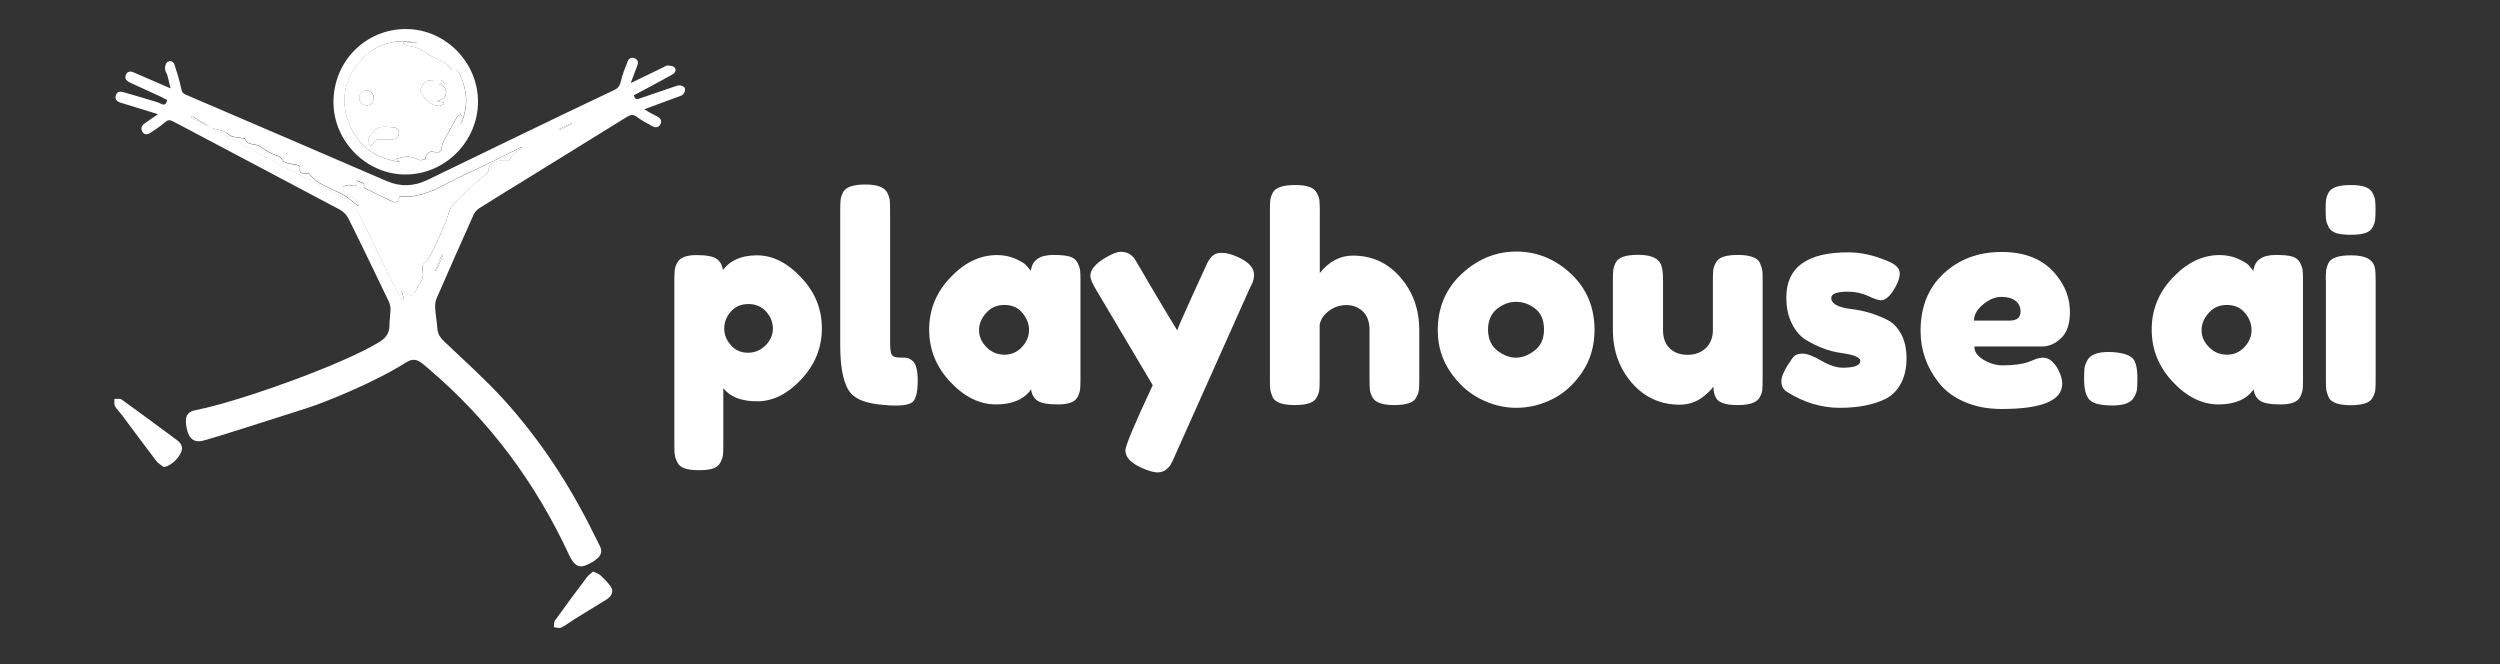
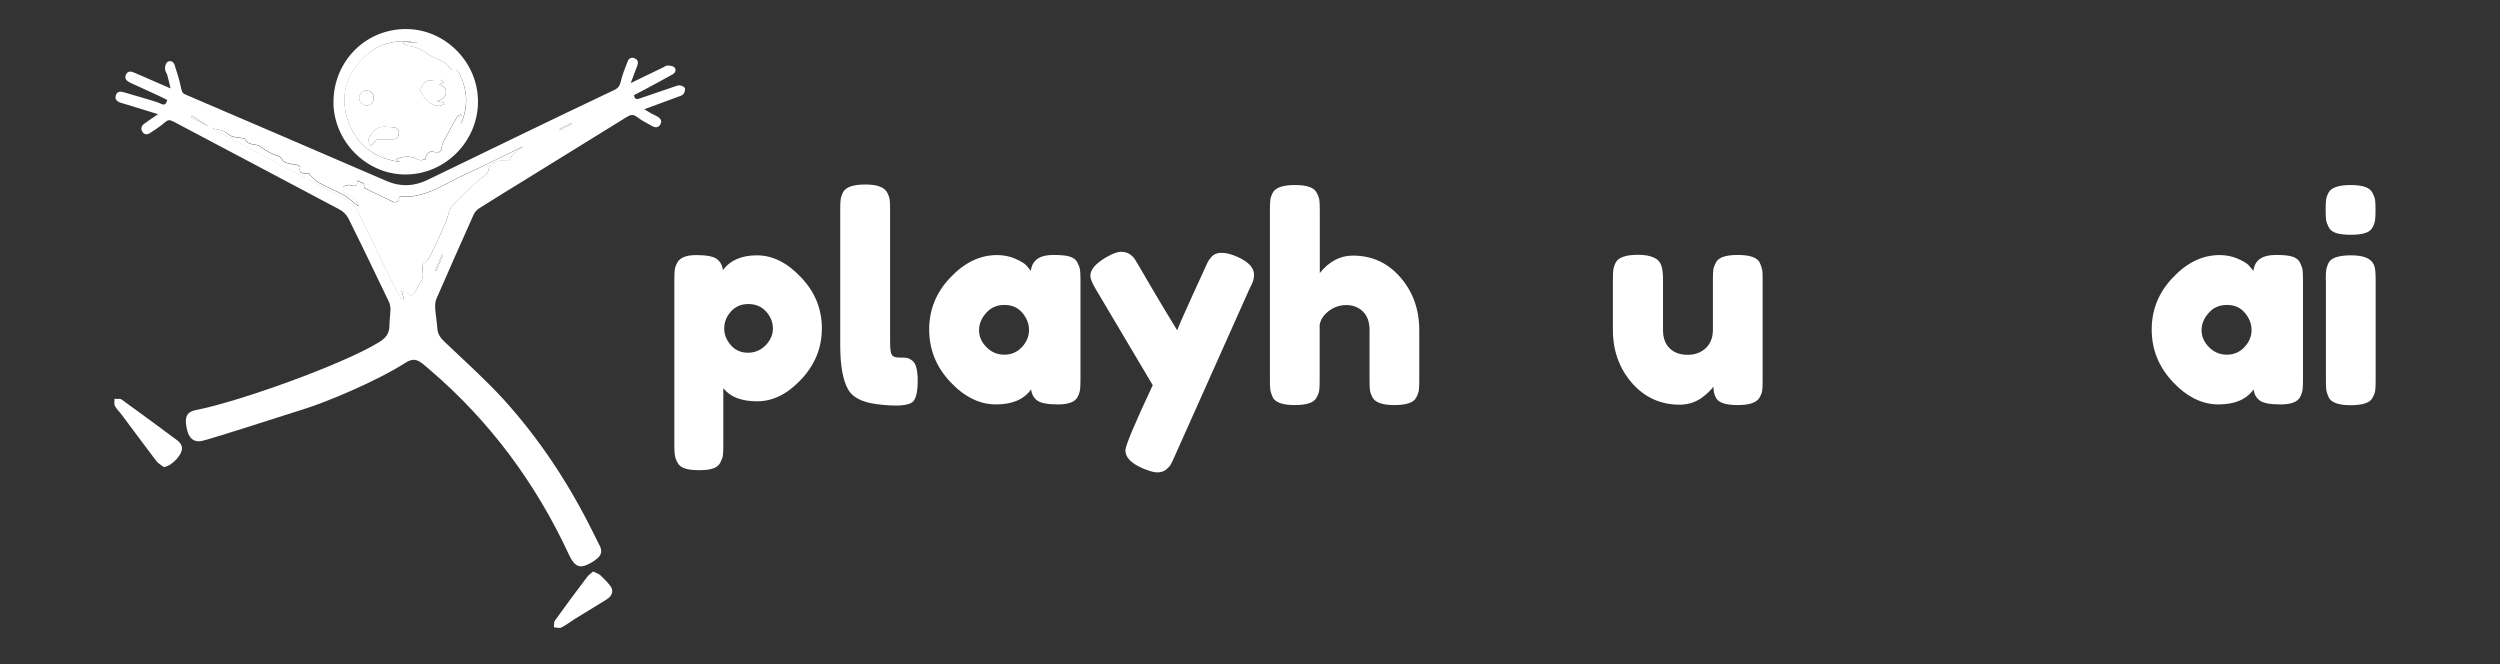
<svg xmlns="http://www.w3.org/2000/svg" version="1.1" id="Layer_1" x="0px" y="0px" viewBox="0 0 1920 510.3" style="enable-background:new 0 0 1920 510.3;" xml:space="preserve">
  <rect x="0" y="0" width="1920" height="510.3" fill="#333333" stroke="none" />
  <style type="text/css">
	.st0{fill:#FFFFFF;}
</style>
  <g>
    <path class="st0" d="M121.4,87.7c-9-2.8-16.7-5.1-24.4-7.5c-1.4-0.5-2.9-0.8-4.3-1.3c-2.8-0.9-4.8-2.6-3.7-5.8c1-3.1,3.6-3,6.2-2.2   c7.1,2.1,14.3,4.1,21.4,6.3c2.4,0.7,4.8,1.4,7,2.5c2.8,1.4,4.1,0.3,4.8-2.9c-2.5-1.3-5.2-2.7-7.9-3.9c-6.8-3.1-13.5-6.2-20.3-9.3   c-2.7-1.3-5-3-3.4-6.4c1.5-3.1,4.2-2.4,6.8-1.2c8.7,3.8,17.4,7.6,27.4,11.9c-1-4-1.6-6.9-2.4-9.8c-0.5-1.9-1.9-3.6-1.9-5.4   c0-1.7,0.6-4.2,1.9-5.1c2.1-1.5,4.6-0.3,5.4,2c2,6,3.8,12,5.1,18.1c0.5,2.4,0.9,3.9,3.3,4.9c51.6,22.1,103.1,44.2,154.7,66.5   c10.6,4.6,21,4,31.2-0.9c23.2-11.2,46.4-22.5,69.6-33.7c24.6-11.9,49.2-23.7,73.9-35.4c3.1-1.5,4.2-3.3,5-6.6   c1.2-5.3,3.3-10.4,5.3-15.5c1-2.6,3.4-3.3,5.8-2c2.4,1.3,2.3,3.4,1.4,5.8c-1.6,4-3,8.1-4.9,13c9-4.3,16.9-8.2,24.8-12   c1.1-0.5,2.3-1.5,3.4-1.5c1.8,0.1,4.2,0.3,5.3,1.4c1.8,1.9,0.8,4.2-1.5,5.5c-6.8,3.8-13.5,7.4-20.4,11.1c-3,1.6-6.1,3.2-9.1,4.8   c0.5,3.5,2.3,3.3,4.7,2.4c8.6-3,17.2-5.9,25.8-8.8c1.6-0.5,3.2-1.3,4.8-1.1c1.4,0.1,3.5,1.1,3.8,2.2c0.4,1.4-0.3,3.5-1.3,4.6   c-1,1.1-2.9,1.5-4.4,2.1c-8.1,3-16.3,6-25.5,9.4c2.3,1.4,3.7,2.3,5.2,3.1c1.6,0.9,3.2,1.6,4.8,2.5c2.5,1.4,3.9,3.4,2.3,6.1   c-1.4,2.5-3.7,2.6-6.1,1.3c-3.9-2.2-8.1-4.2-11.7-7c-2.9-2.2-4.9-1.9-7.7-0.2c-27.2,16.9-54.4,33.6-81.7,50.5   c-10.6,6.5-21.2,13-31.6,19.6c-1.8,1.1-3.5,2.8-4.4,4.7c-9.7,21.6-19.3,43.3-28.8,65.1c-0.9,2.2-1,4.9-0.9,7.3   c0.4,5.2,1.3,10.4,1.7,15.6c0.3,4.3,2.5,7.2,5.6,10.1c15.2,14.5,30.9,28.5,45,43.9c28.1,30.9,50.8,65.6,69.3,103.1   c1.6,3.3,3.4,6.6,5,10c1.7,3.6,1,6.7-2.1,9.3c-1.2,1-2.4,1.9-3.7,2.7c-8.1,4.7-12.8,5.8-18.1-5.7C411.4,371,376.2,323.4,330.1,284   c-1.9-1.6-3.7-3.3-5.7-4.8c-4.5-3.6-7.9-3.8-12.8-0.7c-24,15.2-62,30.6-77,35.3c-34,10.8-69.1,22.2-79,24.7   c-5.5,1.4-9.4-0.8-11.3-6.3c-0.8-2.3-1.3-4.8-1.5-7.2c-0.5-6.1,1.8-9,7.8-10.1c32.4-6.3,112.4-34.8,140.5-52.1   c5.1-3.1,8-6.7,8-12.8c0-4.1,0.7-8.3,0.8-12.4c0-2-0.4-4.2-1.3-6c-10.3-21.4-20.5-42.8-31.1-64c-1.4-2.7-4-5.3-6.7-6.7   c-42.6-22.7-85.3-45.1-127.9-67.7c-2.7-1.4-4.1-1.1-6.3,0.8c-3.5,3.1-7.5,5.6-11.4,8.2c-2.1,1.4-4.4,1.3-5.8-0.9   c-1.4-2.2-1-4.6,1.3-6.2C113.7,92.8,117.1,90.6,121.4,87.7z M162.6,98.5c-5.1-3.2-10.1-6.4-15.2-9.6c-0.2,0.5-0.5,0.9-0.8,1.3   c5.4,2.7,10.7,5.4,16.1,8.1c0.9,0.6,1.8,1.2,2.8,1.8c32.8,17.3,65.6,34.7,98.4,51.9c5.8,3,9.7,7.3,12.5,13.2   c9.3,19.6,18.8,39,28.4,58.4c1.2,2.5,2.9,4.7,4.4,7c0.4-0.2,0.8-0.4,1.2-0.7c-0.7-2.2-1.4-4.4-2-6.7c1.7,0.2,2.8,1,3.8,1.6   c1.2,0.8,2.9,2.3,3.8,2c1.4-0.5,2.5-2.1,3.4-3.5c1.2-1.8,1.7-4.1,3.1-5.8c2.3-2.8,2.8-5.8,2.2-9.3c-0.3-1.9-0.4-5,0.7-5.8   c4.2-3,5.9-7.6,7.9-11.9c3.1-6.5,6.2-13.1,9-19.7c1.8-4.2,2.3-9.5,5.1-12.7c5.9-6.9,12.9-12.8,19.5-19.1c3.4-3.2,8.6-4.8,8.7-10.7   c0-0.5,0.9-1,1.4-1.5c3.1-2.9,6.8-4.2,11-3.5c2.3,0.4,3.4-0.3,4.4-2.5c0.8-1.8,2.7-3.3,4.3-4.6c1.3-1.1,3-1.7,4.5-2.5   c-0.9-0.5-1.6-0.4-2.1-0.1c-13.5,6.6-26.8,13.5-40.5,19.6c-17,7.6-32.6,19.7-51.5,17.5c-0.7,1.8-0.9,3.3-1.7,3.9   c-0.9,0.6-2.6,0.8-3.5,0.3c-7.2-3.3-14.4-6.9-21.5-10.4c-0.3-0.2-0.8-0.7-0.8-0.9c1-4.4-3.1-3-5.2-5.3c0.6,4.8-1.7,4.8-4.5,4.1   c-0.8-0.2-1.7-0.6-2.4-0.4c-1.4,0.3-3.3,0.6-3.9,1.6c-0.5,0.9,0.2,3,1,3.9c1.2,1.4,3,2.3,4.7,3.1c3.3,1.6,5.1,4.3,6.5,7.5   c-1.5-0.4-2.4-1.3-3.4-2.1c-2.7-2.1-5.2-4.6-8.2-6.2c-6.3-3.4-12.9-6.1-19.1-9.5c-2.7-1.5-4.8-4-7.2-6.1c0.2-0.9-0.2-0.8-0.6-0.9   c-2.9-0.8-8.1,1.5-6.8-5.1c0.1-0.4-1.5-1.5-2.4-1.7c-2-0.5-4.1-0.5-6.1-1c-1.8-0.5-4.2-1.1-4.8-2.4c-1.3-2.9-3.5-3.5-6.1-4.3   c-2.6-0.9-5.1-2.4-7.5-3.8c-1.6-0.9-2.9-2.3-4.5-3.1c-3.6-1.8-8.8-0.1-10.8-5.3c-0.2-0.4-1.5-0.4-2.3-0.6c-3.3-0.8-7.6-0.5-9.8-2.5   C172.1,100,167.4,99.5,162.6,98.5z M334.2,207.9c0.2,0.1,0.5,0.2,0.7,0.3c1.8-4.1,3.6-8.1,5.4-12.2c-0.3-0.1-0.6-0.3-0.9-0.4   C337.6,199.7,335.9,203.8,334.2,207.9z M429.1,99.3c0.1,0.3,0.3,0.5,0.4,0.8c3.2-1.6,6.3-3.1,9.5-4.7c-0.1-0.3-0.3-0.5-0.4-0.8   C435.5,96.2,432.3,97.8,429.1,99.3z" />
    <path class="st0" d="M256.1,78.2c0.2-31.4,24.9-56.1,56-55.9c30,0.2,55.1,25.6,55,55.9c-0.1,30.6-25.5,56-56,55.8   C281.2,133.9,256,108.3,256.1,78.2z M321.8,33.2c-17.3-4-32.8,0-44.6,13.2c-13.2,14.7-16.3,31.9-8.3,50.3   c7.3,16.7,20.7,25.4,38.6,27.7c-0.9-0.5-1.8-1-3.6-1.9c6.1-2.9,12.2-2.7,16.6-0.2c3,1.7,4.3,0,6.3,0.2c-0.4-3.5,4.1-7.6,6.5-5.9   c3.1,2.1,4.4-0.1,5.7-1.6c0.2-2.3,0.9-4.4,1.7-6.4c0.4-1,1.1-1.9,1.6-2.9c3-5.4,5.9-10.9,9-16.2c0.5-0.8,1.9-1.1,2.9-1.6   c0.3,1.1,0.9,2.3,0.8,3.4c-0.2,1.6-0.9,3.1-1.3,4.6c5.9-12.6,5.7-25.2-0.1-37.7c-1.1-2.3-1.7-5-5.3-4.3c-0.9,0.2-2.4-1-3-1.9   c-2.8-4.2-7.3-5.7-11.5-7.6c-1.9-0.9-3.8-1.7-5.4-2.9c-4.4-3.4-9.1-5.5-14.6-6.2c-1.4-0.2-2.6-1.1-3.9-1.7c0.2-0.5,0.3-1,0.5-1.5   C314.2,32.4,318,32.8,321.8,33.2z" />
    <path class="st0" d="M125.8,358.7c-1.9-1.5-4.3-2.7-5.7-4.6c-8.9-11.7-17.7-23.6-26.5-35.4c-1.7-2.3-3.9-4.3-5.3-6.8   c-0.8-1.5-0.3-3.7-0.4-5.6c1.9,0.2,4.3-0.4,5.6,0.6c14.4,10.4,28.7,20.9,42.9,31.5c1.5,1.1,3,3.1,3.3,4.9   C140.7,348.7,132.1,358,125.8,358.7z" />
    <path class="st0" d="M455.5,438.9c2.4,1.2,4.2,1.7,5.5,2.8c2.7,2.5,5.3,5.2,7.6,8.1c2.9,3.7,1.8,7.7-2.6,10.5   c-8.2,5.1-16.4,10.1-24.6,15.1c-3.5,2.2-6.8,4.8-10.4,6.6c-1.4,0.7-3.7-0.1-5.6-0.3c0.2-1.7-0.1-3.9,0.8-5.1   c8-11.2,16.2-22.2,24.5-33.2C452,441.6,453.9,440.4,455.5,438.9z" />
    <path class="st0" d="M162.6,98.5c4.8,1,9.5,1.5,13.5,5.2c2.2,2,6.4,1.7,9.8,2.5c0.8,0.2,2.1,0.2,2.3,0.6c2,5.2,7.2,3.5,10.8,5.3   c1.6,0.8,2.9,2.2,4.5,3.1c2.4,1.4,4.9,2.9,7.5,3.8c2.6,0.8,4.7,1.4,6.1,4.3c0.6,1.3,3.1,1.9,4.8,2.4c2,0.6,4.1,0.5,6.1,1   c0.9,0.2,2.5,1.3,2.4,1.7c-1.3,6.6,3.9,4.3,6.8,5.1c0.4,0.1,0.8,0,0.6,0.9c2.4,2,4.5,4.6,7.2,6.1c6.2,3.4,12.9,6.1,19.1,9.5   c3,1.6,5.5,4.1,8.2,6.2c1,0.8,2,1.8,3.4,2.1c-1.3-3.2-3.2-5.9-6.5-7.5c-1.7-0.8-3.5-1.8-4.7-3.1c-0.9-0.9-1.5-3-1-3.9   c0.5-1,2.5-1.3,3.9-1.6c0.7-0.2,1.6,0.2,2.4,0.4c2.8,0.7,5,0.7,4.5-4.1c2.1,2.4,6.2,1,5.2,5.3c0,0.2,0.4,0.7,0.8,0.9   c7.2,3.5,14.3,7,21.5,10.4c1,0.4,2.7,0.3,3.5-0.3c0.8-0.6,1-2.1,1.7-3.9c19,2.2,34.5-9.9,51.5-17.5c13.7-6.1,27-13.1,40.5-19.6   c0.6-0.3,1.2-0.4,2.1,0.1c-1.5,0.8-3.2,1.4-4.5,2.5c-1.6,1.3-3.5,2.8-4.3,4.6c-1,2.2-2.1,2.9-4.4,2.5c-4.2-0.7-7.9,0.6-11,3.5   c-0.5,0.5-1.3,1-1.4,1.5c-0.1,5.9-5.4,7.5-8.7,10.7c-6.6,6.3-13.6,12.2-19.5,19.1c-2.8,3.3-3.3,8.5-5.1,12.7   c-2.9,6.6-5.9,13.2-9,19.7c-2.1,4.3-3.7,8.8-7.9,11.9c-1.1,0.8-1,3.9-0.7,5.8c0.6,3.5,0.1,6.4-2.2,9.3c-1.4,1.7-1.9,4-3.1,5.8   c-0.9,1.4-2,3.1-3.4,3.5c-0.9,0.3-2.5-1.2-3.8-2c-1.1-0.7-2.1-1.5-3.8-1.6c0.7,2.2,1.4,4.4,2,6.7c-0.4,0.2-0.8,0.4-1.2,0.7   c-1.5-2.3-3.2-4.5-4.4-7c-9.5-19.4-19.1-38.9-28.4-58.4c-2.8-5.9-6.7-10.1-12.5-13.2c-32.9-17.2-65.6-34.6-98.4-51.9   C164.5,99.6,163.6,99,162.6,98.5L162.6,98.5z" />
    <path class="st0" d="M162.7,98.4c-5.4-2.7-10.7-5.4-16.1-8.1c0.2-0.5,0.5-0.9,0.8-1.3c5.1,3.2,10.1,6.4,15.2,9.6   C162.6,98.5,162.7,98.4,162.7,98.4z" />
    <path class="st0" d="M334.2,207.9c1.7-4.1,3.4-8.2,5.2-12.3c0.3,0.1,0.6,0.3,0.9,0.4c-1.8,4.1-3.6,8.1-5.4,12.2   C334.7,208.1,334.4,208,334.2,207.9z" />
    <path class="st0" d="M429.1,99.3c3.2-1.6,6.3-3.1,9.5-4.7c0.1,0.3,0.3,0.5,0.4,0.8c-3.2,1.6-6.3,3.1-9.5,4.7   C429.4,99.9,429.3,99.6,429.1,99.3z" />
    <path class="st0" d="M321.8,33.2c-3.8-0.4-7.6-0.8-11.5-1.2c-0.2,0.5-0.3,1-0.5,1.5c1.3,0.6,2.6,1.5,3.9,1.7   c5.5,0.7,10.3,2.8,14.6,6.2c1.6,1.2,3.6,2.1,5.4,2.9c4.2,1.9,8.8,3.4,11.5,7.6c0.6,0.9,2.1,2,3,1.9c3.7-0.7,4.3,2,5.3,4.3   c5.8,12.5,5.9,25.1,0.1,37.7c0.5-1.5,1.2-3,1.3-4.6c0.1-1.1-0.5-2.3-0.8-3.4c-1,0.5-2.4,0.8-2.9,1.6c-3.1,5.3-6,10.8-9,16.2   c-0.5,1-1.2,1.9-1.6,2.9c-0.8,2-1.5,4.1-1.7,6.4c-1.3,1.5-2.6,3.8-5.7,1.6c-2.5-1.7-6.9,2.4-6.5,5.9c-2.1-0.2-3.3,1.5-6.3-0.2   c-4.4-2.5-10.4-2.7-16.6,0.2c1.7,0.9,2.6,1.4,3.6,1.9c-17.9-2.3-31.3-11-38.6-27.7c-8-18.4-4.9-35.6,8.3-50.3   C289,33.2,304.5,29.3,321.8,33.2z M341,63.2c-1.3-0.9-1.9-1.8-2.5-1.8c-3.3,0.1-6.6,0-9.8,0.6c-3.3,0.6-6.9,6.8-5.2,9.2   c3.3,4.8,6.7,9.9,13.5,10.1c1.4,0,2.7-0.8,4.1-1.2c-0.1-0.4-0.1-0.9-0.2-1.3c-1.7-0.4-3.5-0.8-5.2-1.2c3.6-1.1,6.6-2.3,6.9-6.3   c0.2-3.5-2-5.5-5.3-6.5C338.3,64.3,339.2,63.9,341,63.2z M289.6,107c3.5,0,7.6,0,11.7,0c2.9,0,4.8-1.4,5.1-4.2c0.3-3-1.4-4.9-4.2-5   c-5.5-0.1-11-2.2-15.7,3.7c-3.5,4.4-4.6,4.9-2.1,11C286.2,110.5,287.9,108.7,289.6,107z M281.8,81c2.9-0.1,5.3-2.7,5.3-5.7   c0-3.3-2.4-5.8-5.6-5.8c-3.1,0-5.7,2.8-5.6,5.9C275.9,78.4,278.7,81,281.8,81z" />
    <path class="st0" d="M341,63.2c-1.8,0.8-2.7,1.1-3.8,1.6c3.3,1,5.5,2.9,5.3,6.5c-0.3,4-3.3,5.3-6.9,6.3c1.7,0.4,3.5,0.8,5.2,1.2   c0.1,0.4,0.1,0.9,0.2,1.3c-1.4,0.4-2.7,1.3-4.1,1.2c-6.8-0.2-10.2-5.3-13.5-10.1c-1.6-2.4,1.9-8.5,5.2-9.2c3.2-0.6,6.5-0.6,9.8-0.6   C339.1,61.4,339.7,62.3,341,63.2z" />
    <path class="st0" d="M289.6,107c-1.6,1.7-3.4,3.5-5.3,5.5c-2.5-6-1.3-6.5,2.1-11c4.6-5.9,10.2-3.9,15.7-3.7c2.8,0.1,4.5,2,4.2,5   c-0.3,2.9-2.2,4.3-5.1,4.2C297.2,107,293.1,107,289.6,107z" />
    <path class="st0" d="M281.8,81c-3.1,0.1-5.9-2.5-6-5.6c-0.1-3.2,2.6-5.9,5.6-5.9c3.2,0,5.6,2.5,5.6,5.8   C287.2,78.3,284.7,80.9,281.8,81z" />
    <g>
      <path class="st0" d="M517.9,342.5V214.7c0-3.4,0.1-5.8,0.3-7.4c0.2-1.6,0.8-3.4,1.9-5.5c2-3.9,6.9-5.9,14.7-5.9s13,1,15.7,3    s4.3,4.9,4.7,8.6c5.5-7.6,14.3-11.4,26.2-11.4s23.2,5.6,33.8,16.9c10.7,11.2,16,24.3,16,39.2s-5.3,27.9-15.9,39.2    s-21.8,16.8-33.8,16.8c-12,0-20.7-3.3-26-10.1v44.2c0,3.3-0.1,5.8-0.3,7.4c-0.2,1.6-0.9,3.5-2,5.6c-1.1,2.1-3,3.6-5.6,4.5    s-6.2,1.3-10.7,1.3c-4.5,0-8.1-0.4-10.8-1.3c-2.7-0.9-4.6-2.3-5.7-4.4c-1.1-2-1.8-3.9-2-5.5C518,348.3,517.9,345.9,517.9,342.5z     M561.2,239.4c-3.4,3.9-5,8.2-5,12.9c0,4.7,1.7,8.9,5.1,12.8c3.4,3.9,7.8,5.8,13.1,5.8c5.3,0,9.8-1.9,13.6-5.7    c3.7-3.8,5.6-8.1,5.6-12.9c0-4.8-1.8-9.2-5.2-13c-3.5-3.9-8.1-5.8-13.7-5.8C569.1,233.5,564.6,235.5,561.2,239.4z" />
      <path class="st0" d="M645.3,160.9c0-3.4,0.1-5.9,0.3-7.5c0.2-1.7,0.8-3.6,1.9-5.8c2-3.9,7.7-5.9,17.1-5.9c8.9,0,14.4,2,16.6,5.9    c1.2,2.2,1.9,4.2,2.1,5.9c0.2,1.8,0.3,4.3,0.3,7.7v101.3c0,5.2,0.4,8.6,1.3,10c0.9,1.4,2.8,2.1,5.8,2.1s5,0.1,6,0.3    c1,0.2,2.3,0.8,3.7,1.9c2.9,1.9,4.4,7.1,4.4,15.5c0,9.2-1.5,14.8-4.4,16.8c-3.8,2.6-12.8,3.1-27.1,1.3    c-11.2-1.5-18.5-5.2-21.9-11.2c-4.1-7.2-6.1-18.5-6.1-34.1L645.3,160.9L645.3,160.9z" />
      <path class="st0" d="M791.7,208.1c0.9-8.2,6.6-12.3,17.3-12.3c5.7,0,9.9,0.4,12.7,1.3c2.8,0.9,4.7,2.4,5.8,4.6s1.8,4.1,2,5.8    s0.3,4.2,0.3,7.5v76.6c0,3.4-0.1,5.9-0.3,7.5c-0.2,1.7-0.8,3.6-1.9,5.8c-2,3.8-7,5.7-15,5.7s-13.3-1-16-3c-2.7-2-4.3-4.8-4.7-8.6    c-5.4,7.7-14.4,11.6-27,11.6c-12.6,0-24.3-5.8-35.1-17.3c-10.8-11.5-16.2-24.9-16.2-40.2s5.4-28.6,16.3-40    c10.9-11.5,22.8-17.2,35.8-17.2c5,0,9.5,0.9,13.6,2.6c4.1,1.8,6.9,3.4,8.5,4.9C789.4,205.2,790.7,206.7,791.7,208.1z M751.9,253.6    c0,4.8,1.9,9.2,5.7,13c3.8,3.9,8.4,5.8,13.8,5.8c5.4,0,9.9-2,13.5-5.9c3.6-3.9,5.4-8.3,5.4-13s-1.7-9.2-5.1-13.2    c-3.4-4.1-8-6.1-13.8-6.1c-5.8,0-10.4,2-14,6.1C753.7,244.4,751.9,248.8,751.9,253.6z" />
      <path class="st0" d="M950.2,197.2c8.6,3.8,12.9,8.4,12.9,13.8c0,2.6-0.6,5.1-1.8,7.4c-1.2,2.3-1.8,3.6-1.8,3.7l-57.3,128.2    c-1.2,2.8-2.2,4.9-3,6.3c-0.8,1.5-2.1,2.8-3.8,4.2c-1.8,1.3-3.9,2-6.6,2s-6.5-1.1-11.6-3.3c-8.6-3.8-12.9-8.3-12.9-13.6    c0-3.5,7-20.2,21-50.1l-43.5-73.3c-2.9-4.8-4.4-8.4-4.4-10.7c0-4.7,3.9-9.3,11.8-14c5-2.9,8.8-4.4,11.6-4.4c2.8,0,5,0.6,6.8,1.8    c1.8,1.2,3,2.4,3.8,3.6s4.8,8,12,20.4c7.2,12.3,14.1,23.8,20.7,34.5c0.7-2.3,4.7-11.3,11.8-27c7.2-15.7,11-24,11.5-25.1    s1.3-2.3,2.5-3.7c1.9-2.5,4.6-3.7,8-3.7C941.4,194.1,945.5,195.1,950.2,197.2z" />
      <path class="st0" d="M1039,196.3c14.6,0,26.7,5.5,36.4,16.6c9.7,11.1,14.6,24.7,14.6,40.7v38.5c0,3.4-0.1,5.9-0.3,7.5    c-0.2,1.7-0.9,3.6-2.1,5.8c-1.9,3.8-7.5,5.7-16.8,5.7c-8.9,0-14.4-1.9-16.6-5.7c-1.2-2.2-1.9-4.2-2.1-5.9s-0.3-4.4-0.3-7.9v-38.3    c0-6-1.7-10.7-5-14c-3.4-3.3-7.6-5-12.8-5c-5.2,0-9.7,1.6-13.7,4.7s-6.2,6.7-6.8,10.6v42.5c0,3.4-0.1,5.9-0.3,7.5    c-0.2,1.7-0.9,3.6-2.1,5.8c-1.9,3.8-7.5,5.7-16.8,5.7c-9.2,0-14.8-2-16.8-5.9c-1-2.2-1.6-4.1-1.9-5.7c-0.2-1.6-0.3-4.2-0.3-7.7    V161.1c0-3.4,0.1-5.9,0.3-7.5c0.2-1.7,0.8-3.5,1.9-5.6c2-3.9,7.7-5.9,17.1-5.9c9.2,0,14.7,2,16.6,5.9c1.2,2.2,1.9,4.1,2.1,5.8    c0.2,1.7,0.3,4.2,0.3,7.5v48.4C1020.7,200.8,1029.2,196.3,1039,196.3z" />
-       <path class="st0" d="M1122.6,210.3c12.3-11.4,26.3-17.1,42-17.1s29.7,5.7,41.8,17c12.1,11.3,18.2,25.7,18.2,43.2    c0,12.1-3.1,22.9-9.4,32.3s-13.9,16.3-22.9,20.8c-9,4.5-18.3,6.7-27.9,6.7s-19-2.4-28-7.1c-9.1-4.7-16.7-11.7-22.9-21    c-6.2-9.3-9.3-19.7-9.3-31.4C1104.2,236.1,1110.4,221.7,1122.6,210.3z M1150,269.3c4.7,3.6,9.4,5.4,14.2,5.4    c4.8,0,9.6-1.8,14.4-5.5c4.8-3.7,7.2-9,7.2-16.2c0-7.2-2.3-12.5-6.8-16c-4.5-3.5-9.4-5.2-14.7-5.2s-10.1,1.8-14.7,5.5    c-4.5,3.7-6.8,9-6.8,16.1C1143,260.4,1145.3,265.7,1150,269.3z" />
      <path class="st0" d="M1290,310.8c-14.7,0-27-5.6-36.7-16.7c-9.7-11.2-14.6-24.8-14.6-40.8v-38.3c0-3.5,0.1-6,0.3-7.7    c0.2-1.6,0.8-3.5,1.9-5.7c2-3.9,7.7-5.9,17.1-5.9c10.2,0,16.2,2.8,17.9,8.3c0.9,2.3,1.3,6.1,1.3,11.2v38.3c0,6,1.7,10.7,5.1,14    s8,5,13.8,5c5.8,0,10.4-1.8,14-5.2c3.6-3.5,5.4-8.1,5.4-13.8v-38.7c0-3.4,0.1-5.9,0.3-7.5s0.9-3.6,2.1-5.8    c1.9-3.8,7.5-5.7,16.8-5.7c9.2,0,14.8,2,16.8,5.9c1,2.2,1.6,4.1,1.9,5.8s0.3,4.2,0.3,7.5v77.5c0,3.2-0.1,5.7-0.3,7.3    c-0.2,1.7-0.9,3.5-2.1,5.6c-2.2,3.8-7.8,5.7-16.8,5.7c-8.9,0-14.4-1.8-16.4-5.2c-1.5-2.5-2.2-5.5-2.2-9c-0.6,1-1.9,2.5-3.9,4.4    c-2,1.9-4,3.5-5.9,4.8C1301.3,309.2,1295.9,310.8,1290,310.8z" />
-       <path class="st0" d="M1372.3,300.9c-2.8-1.8-4.2-4.5-4.2-8.3c0-3.8,2.8-9.5,8.3-17.3c1.6-2.5,4.2-3.7,7.8-3.7    c3.6,0,8.4,1.8,14.6,5.4c6.1,3.6,11.7,5.4,16.6,5.4c8.9,0,13.3-1.8,13.3-5.2c0-2.8-4.9-4.8-14.7-6.1c-9.2-1.3-18.3-4.7-27.4-10.3    c-4.2-2.6-7.7-6.8-10.5-12.4c-2.8-5.6-4.2-12.3-4.2-20c0-23,15.8-34.6,47.5-34.6c10.4,0,21,2.5,31.9,7.4c5.1,2.3,7.7,5.2,7.7,8.8    s-1.6,7.8-4.8,12.9c-3.2,5.1-6.5,7.7-9.8,7.7c-1.8,0-5-1.1-9.7-3.3s-9.9-3.3-15.4-3.3c-8.6,0-12.9,1.6-12.9,4.8    c0,4.4,5,7.2,14.9,8.5c9.6,1,19,3.8,28,8.3c4.2,2,7.8,5.6,10.6,10.6c2.8,5,4.3,11.3,4.3,18.9c0,7.6-1.4,14-4.3,19.4    s-6.8,9.3-11.9,11.9c-9.3,4.5-21.1,6.8-35.1,6.8C1398.8,313.2,1385.3,309.1,1372.3,300.9z" />
-       <path class="st0" d="M1589.7,239.7c0,9-2.2,15.6-6.7,19.9c-4.4,4.3-9.4,6.5-14.8,6.5h-51.9c0,4.1,2.4,7.5,7.2,10.3    c4.8,2.8,9.6,4.2,14.4,4.2c8.5,0,15.1-0.9,19.9-2.6l2.4-0.9c3.5-1.6,6.4-2.4,8.8-2.4c4.7,0,8.7,3.3,12,9.8    c1.9,3.9,2.8,7.3,2.8,10.1c0,13-15.5,19.5-46.6,19.5c-10.8,0-20.4-1.9-28.8-5.6c-8.4-3.7-14.9-8.7-19.6-14.8    c-9.2-11.8-13.8-25-13.8-39.6c0-18.4,5.9-33.1,17.8-44.1c11.9-11,26.7-16.5,44.5-16.5c20.3,0,35.2,7.1,44.7,21.5    C1587.2,222.5,1589.7,230.8,1589.7,239.7z M1543.5,246.2c5.5,0,8.3-2.3,8.3-7c0-3.3-1.3-6-3.8-8.1c-2.6-2-6.2-3.1-10.9-3.1    s-9.4,1.9-14.1,5.8c-4.7,3.9-7,8-7,12.4L1543.5,246.2L1543.5,246.2z" />
-       <path class="st0" d="M1637.8,275.1c2.5,2.5,3.7,7.6,3.7,15.3v0.9c0,3.5-0.1,6.1-0.3,7.8s-1,3.7-2.3,6c-2.2,4.2-7.7,6.3-16.5,6.3    c-8.8,0-14.7-1.4-17.5-4.2c-2.8-2.8-4.3-8-4.3-15.8v-0.9c0-3.3,0.1-5.9,0.3-7.7s0.9-3.7,2.1-5.9c2.2-4.4,7.7-6.6,16.5-6.6    C1628.3,270.5,1634.4,272,1637.8,275.1z" />
      <path class="st0" d="M1730.6,208.1c0.9-8.2,6.6-12.3,17.3-12.3c5.7,0,9.9,0.4,12.7,1.3c2.8,0.9,4.7,2.4,5.8,4.6    c1.1,2.2,1.8,4.1,2,5.8s0.3,4.2,0.3,7.5v76.6c0,3.4-0.1,5.9-0.3,7.5c-0.2,1.7-0.8,3.6-1.9,5.8c-2,3.8-7,5.7-15,5.7s-13.3-1-16-3    c-2.7-2-4.3-4.8-4.7-8.6c-5.4,7.7-14.4,11.6-27,11.6s-24.3-5.8-35.1-17.3c-10.8-11.5-16.2-24.9-16.2-40.2s5.4-28.6,16.3-40    c10.9-11.5,22.8-17.2,35.8-17.2c5,0,9.5,0.9,13.6,2.6c4.1,1.8,6.9,3.4,8.5,4.9C1728.3,205.2,1729.6,206.7,1730.6,208.1z     M1690.8,253.6c0,4.8,1.9,9.2,5.7,13c3.8,3.9,8.4,5.8,13.8,5.8s9.9-2,13.5-5.9c3.6-3.9,5.4-8.3,5.4-13s-1.7-9.2-5.1-13.2    c-3.4-4.1-8-6.1-13.8-6.1c-5.8,0-10.4,2-14,6.1C1692.6,244.4,1690.8,248.8,1690.8,253.6z" />
      <path class="st0" d="M1822.2,174.5c-1.1,2.1-3,3.6-5.8,4.5s-6.5,1.3-11.1,1.3s-8.3-0.4-11.1-1.3c-2.8-0.9-4.7-2.4-5.8-4.6    c-1.1-2.2-1.8-4.1-2-5.8s-0.3-4.2-0.3-7.5c0-3.4,0.1-5.9,0.3-7.5s0.8-3.5,1.9-5.6c2-3.9,7.7-5.9,17.1-5.9c9.2,0,14.7,2,16.6,5.9    c1.2,2.2,1.9,4.1,2.1,5.8s0.3,4.2,0.3,7.5c0,3.4-0.1,5.9-0.3,7.5C1823.9,170.5,1823.3,172.4,1822.2,174.5z M1786.2,215.1    c0-3.4,0.1-5.9,0.3-7.5s0.8-3.6,1.9-5.8c2-3.8,7.7-5.7,17.1-5.7c7,0,12,1.2,14.9,3.7c2.5,2,3.8,5.2,3.9,9.4    c0.1,1.5,0.2,3.6,0.2,6.4v76.6c0,3.4-0.1,5.9-0.3,7.5c-0.2,1.7-0.9,3.6-2.1,5.8c-1.9,3.8-7.5,5.7-16.8,5.7c-9.2,0-14.8-2-16.8-5.9    c-1-2.2-1.6-4.1-1.9-5.7c-0.2-1.6-0.3-4.2-0.3-7.7V215.1z" />
    </g>
  </g>
</svg>